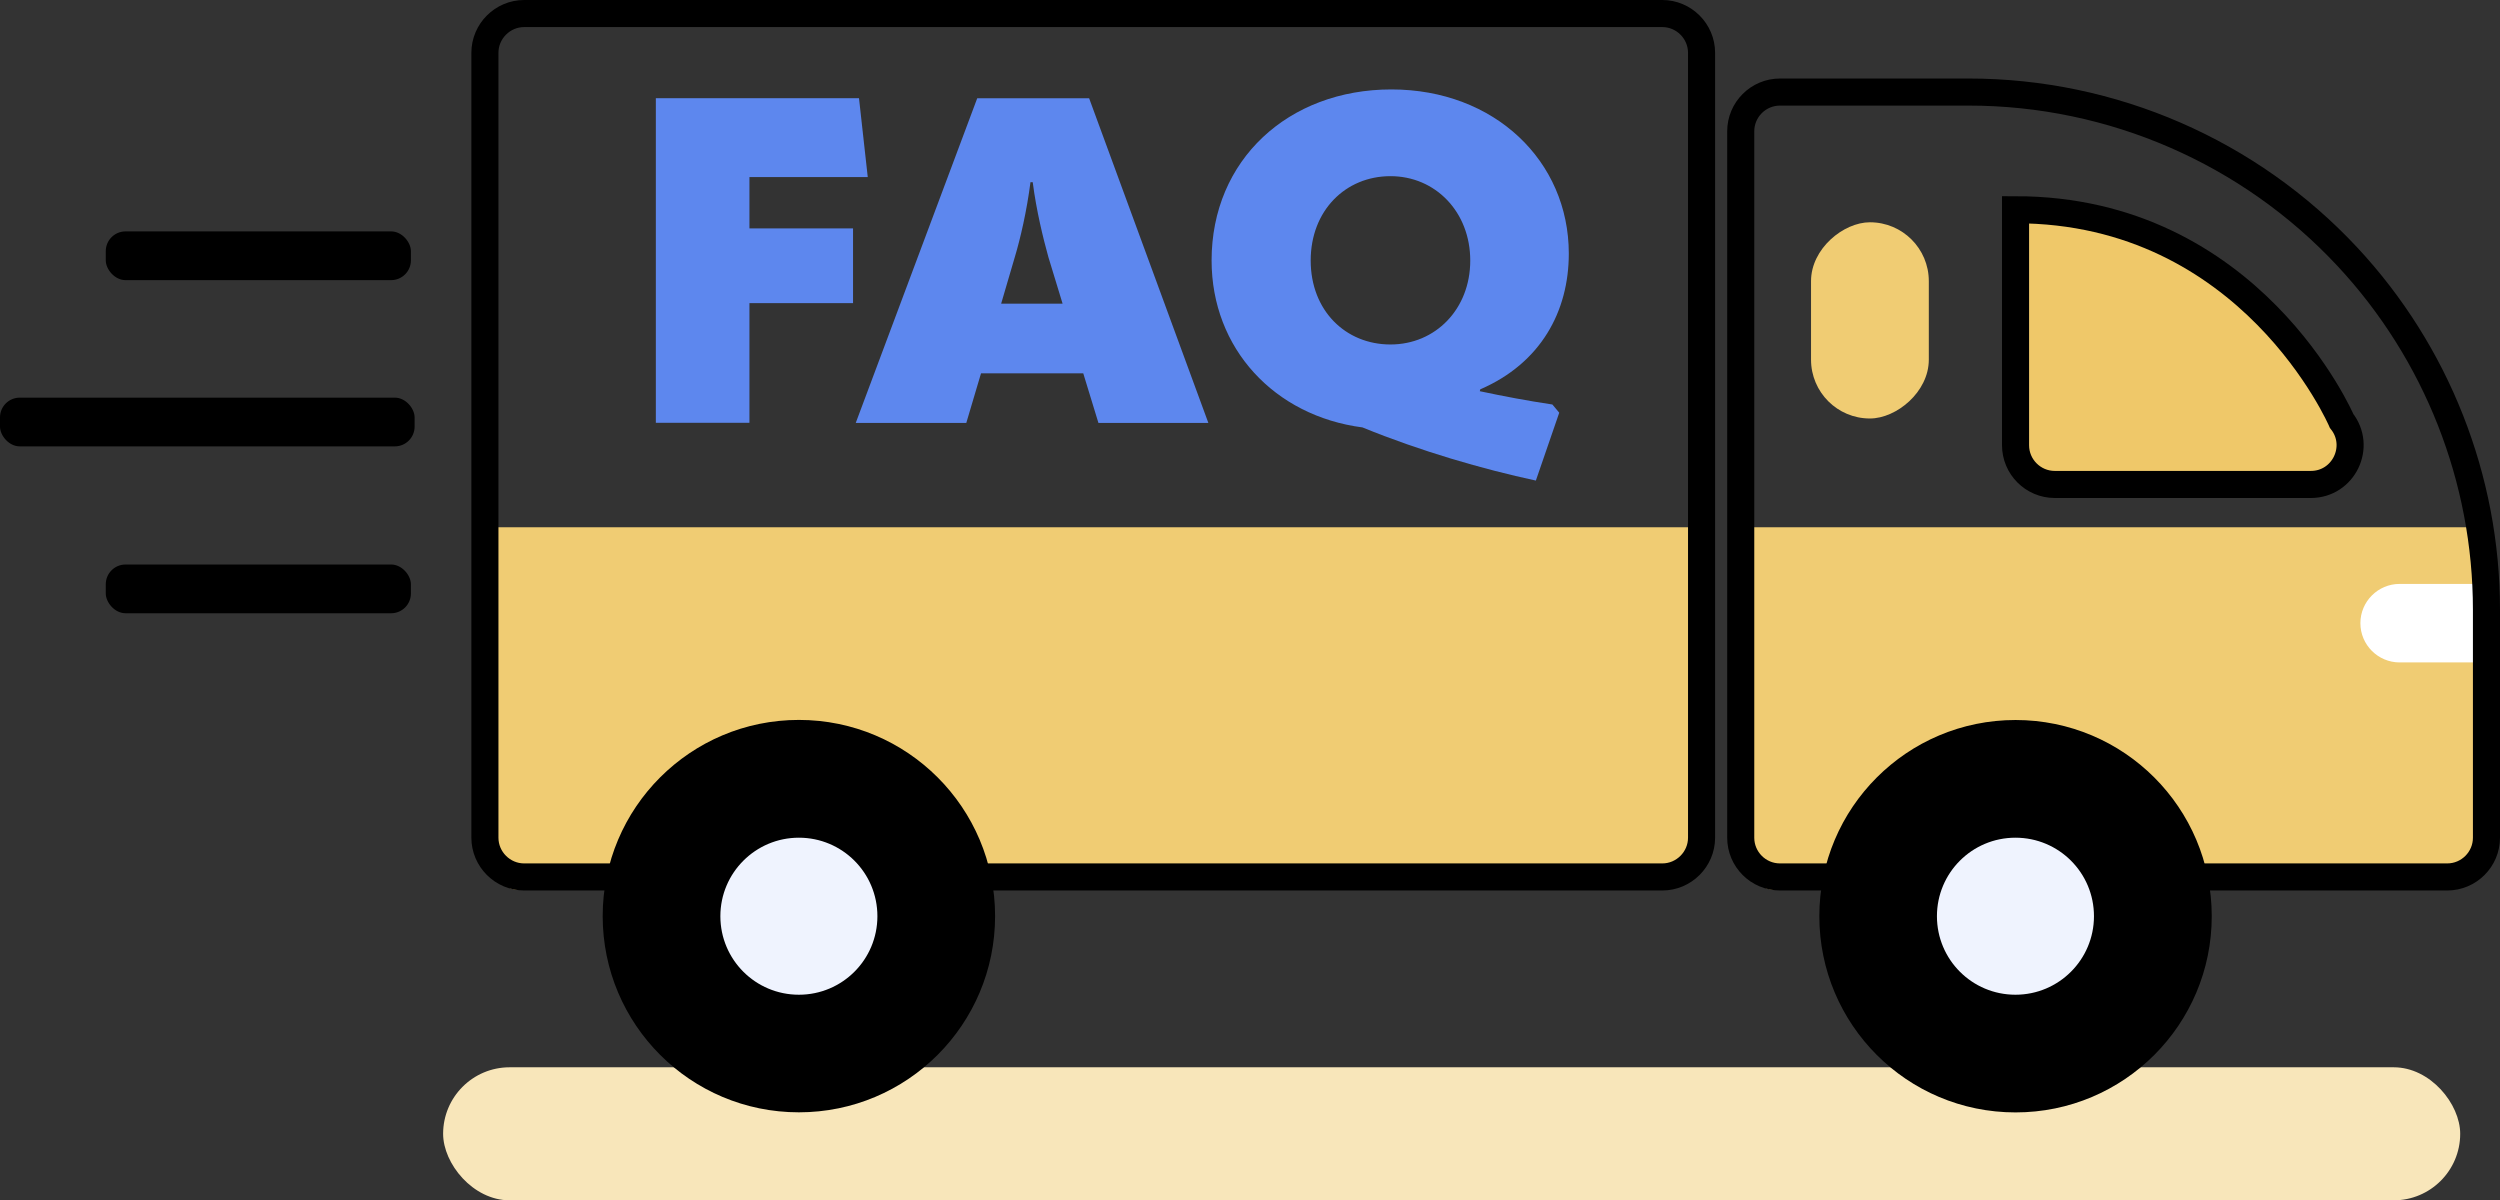
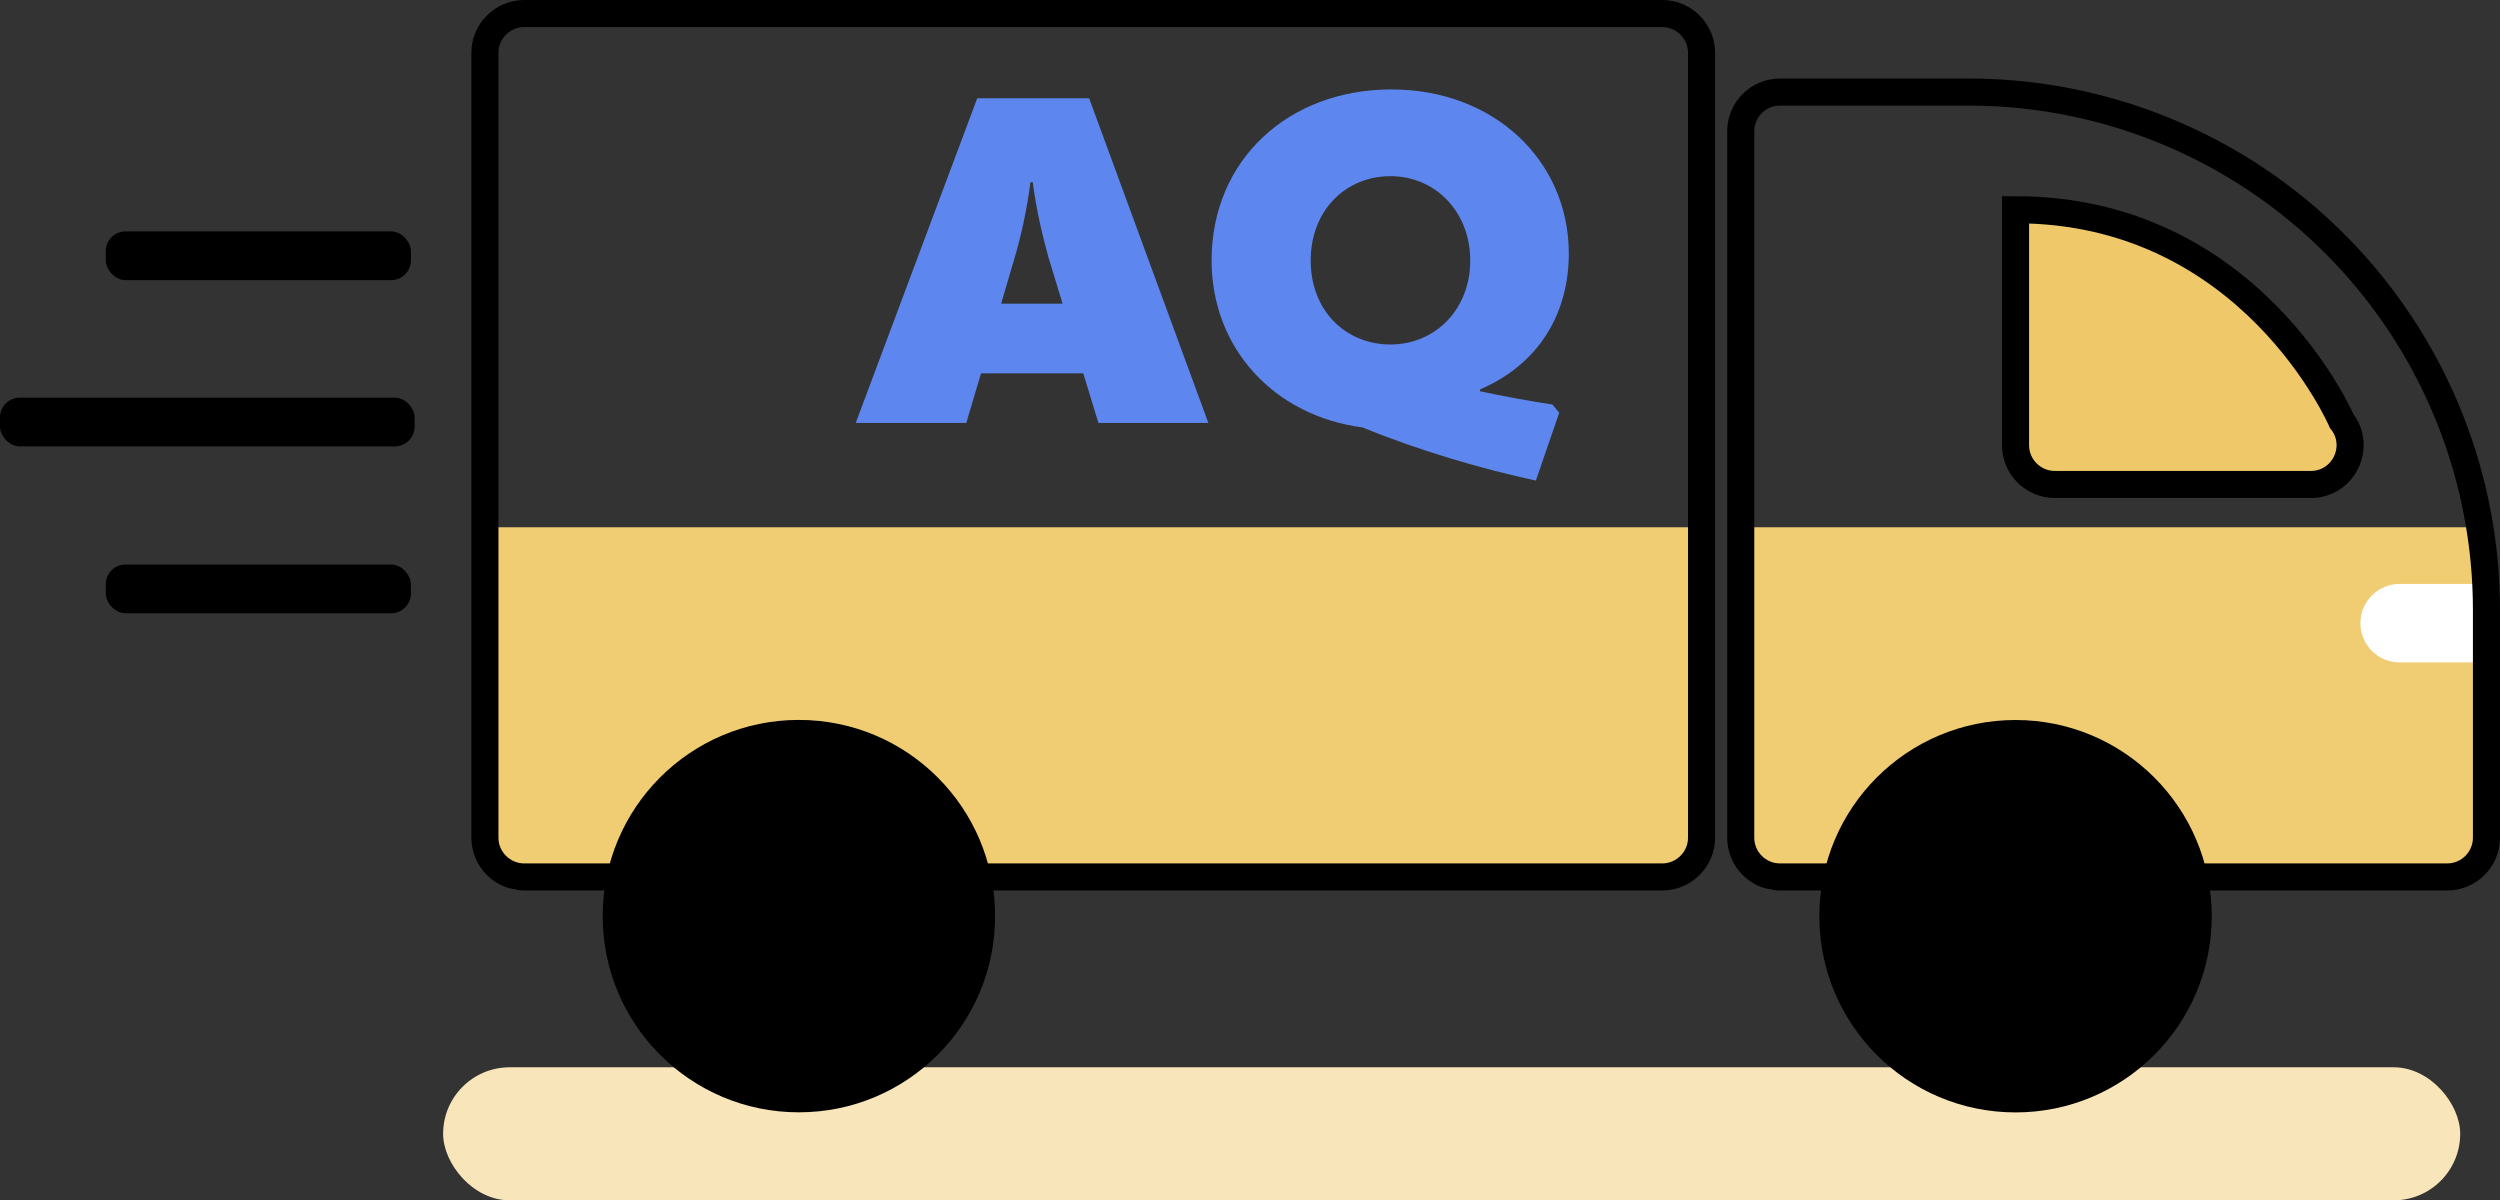
<svg xmlns="http://www.w3.org/2000/svg" id="Layer_1" viewBox="0 0 277.01 133">
  <rect x="0" y="0" width="277.01" height="133" fill="#333333" stroke="none" />
  <defs>
    <style>.cls-1{fill:#eff3fe;}.cls-1,.cls-2,.cls-3,.cls-4,.cls-5,.cls-6{stroke-width:0px;}.cls-7{fill:#efc869;}.cls-7,.cls-8{stroke:#000;stroke-miterlimit:10;stroke-width:3px;}.cls-2{fill:#000;}.cls-3{fill:#f0cc73;}.cls-4{fill:#5d87ee;}.cls-5{fill:#fff;}.cls-6{fill:#f8e6ba;}.cls-8{fill:none;}</style>
  </defs>
  <rect class="cls-6" x="49.1" y="118.26" width="223.5" height="14.74" rx="7.37" ry="7.37" />
-   <rect class="cls-3" x="196.32" y="28.98" width="21.74" height="13.05" rx="6.52" ry="6.52" transform="translate(171.69 242.69) rotate(-90)" />
  <path class="cls-3" d="M52.81,58.42v26.76c0,7.39,1.95,13.38,4.36,13.38h126.52c2.41,0,4.36-5.99,4.36-13.38v-26.76H52.81Z" />
  <path class="cls-3" d="M191.97,58.42v26.76c0,7.39,1.96,13.38,4.37,13.38h74.29c2.41,0,4.37-5.99,4.37-13.38v-26.76h-83.02Z" />
  <path class="cls-5" d="M265.89,73.4h8.7v-8.7h-8.7c-2.4,0-4.35,1.95-4.35,4.35h0c0,2.4,1.95,4.35,4.35,4.35Z" />
  <path class="cls-8" d="M275.51,67.57v25.25c0,2.4-1.95,4.35-4.35,4.35h-73.93c-2.4,0-4.35-1.95-4.35-4.35V14.55c0-2.4,1.95-4.35,4.35-4.35h20.9c15.92,0,31.13,6.62,41.98,18.26h0c9.89,10.62,15.4,24.6,15.4,39.11ZM184.19,1.5H58.08c-2.39,0-4.35,1.96-4.35,4.35v86.97c0,2.39,1.96,4.35,4.35,4.35h126.11c2.39,0,4.35-1.96,4.35-4.35V5.85c0-2.39-1.96-4.35-4.35-4.35Z" />
  <path class="cls-7" d="M223.33,23.24v26.09c0,2.4,1.95,4.35,4.35,4.35h28.37c3.63,0,5.66-4.19,3.41-7.04,0,0-10.04-23.4-36.13-23.4h0Z" />
  <path class="cls-2" d="M245.07,101.52c0,12.01-9.73,21.74-21.74,21.74s-21.74-9.73-21.74-21.74,9.73-21.74,21.74-21.74,21.74,9.73,21.74,21.74ZM88.52,79.77c-12.01,0-21.74,9.73-21.74,21.74s9.73,21.74,21.74,21.74,21.74-9.73,21.74-21.74-9.73-21.74-21.74-21.74Z" />
-   <path class="cls-1" d="M232.02,101.52c0,4.8-3.89,8.7-8.7,8.7s-8.7-3.89-8.7-8.7,3.89-8.7,8.7-8.7,8.7,3.89,8.7,8.7ZM88.52,92.82c-4.8,0-8.7,3.89-8.7,8.7s3.89,8.7,8.7,8.7,8.7-3.89,8.7-8.7-3.89-8.7-8.7-8.7Z" />
  <rect class="cls-2" x="11.72" y="62.55" width="33.81" height="5.4" rx="2.19" ry="2.19" />
  <rect class="cls-2" x="11.72" y="25.64" width="33.81" height="5.4" rx="2.19" ry="2.19" />
  <rect class="cls-2" x="0" y="44.06" width="45.94" height="5.4" rx="2.19" ry="2.19" />
-   <path class="cls-4" d="M72.67,10.88h22.51l.97,8.74h-13.11v5.69h11.48v8.28h-11.48v13.26h-10.37V10.88Z" />
  <path class="cls-4" d="M121.71,46.86l-1.68-5.49h-11.33l-1.63,5.49h-12.25l13.46-35.97h12.4l13.21,35.97h-12.19ZM110.93,33.65h6.81l-1.58-5.18c-.56-2.03-1.32-5.08-1.73-8.28h-.25c-.41,3.2-1.12,6.25-1.73,8.28l-1.52,5.18Z" />
  <path class="cls-4" d="M163.98,43.35c2.64.56,5.34,1.07,8.03,1.47l.76.91-2.59,7.52c-5.89-1.27-12.75-3.25-19.21-5.89-9.76-1.27-16.72-8.74-16.72-18.5,0-11.13,8.49-18.95,19.92-18.95s19.66,7.93,19.66,18.19c0,6.4-3.1,12.14-9.81,15.04l-.05.2ZM154.07,38.17c4.98,0,8.84-3.91,8.84-9.3s-3.86-9.35-8.84-9.35-8.84,3.81-8.84,9.35,3.86,9.3,8.84,9.3Z" />
</svg>